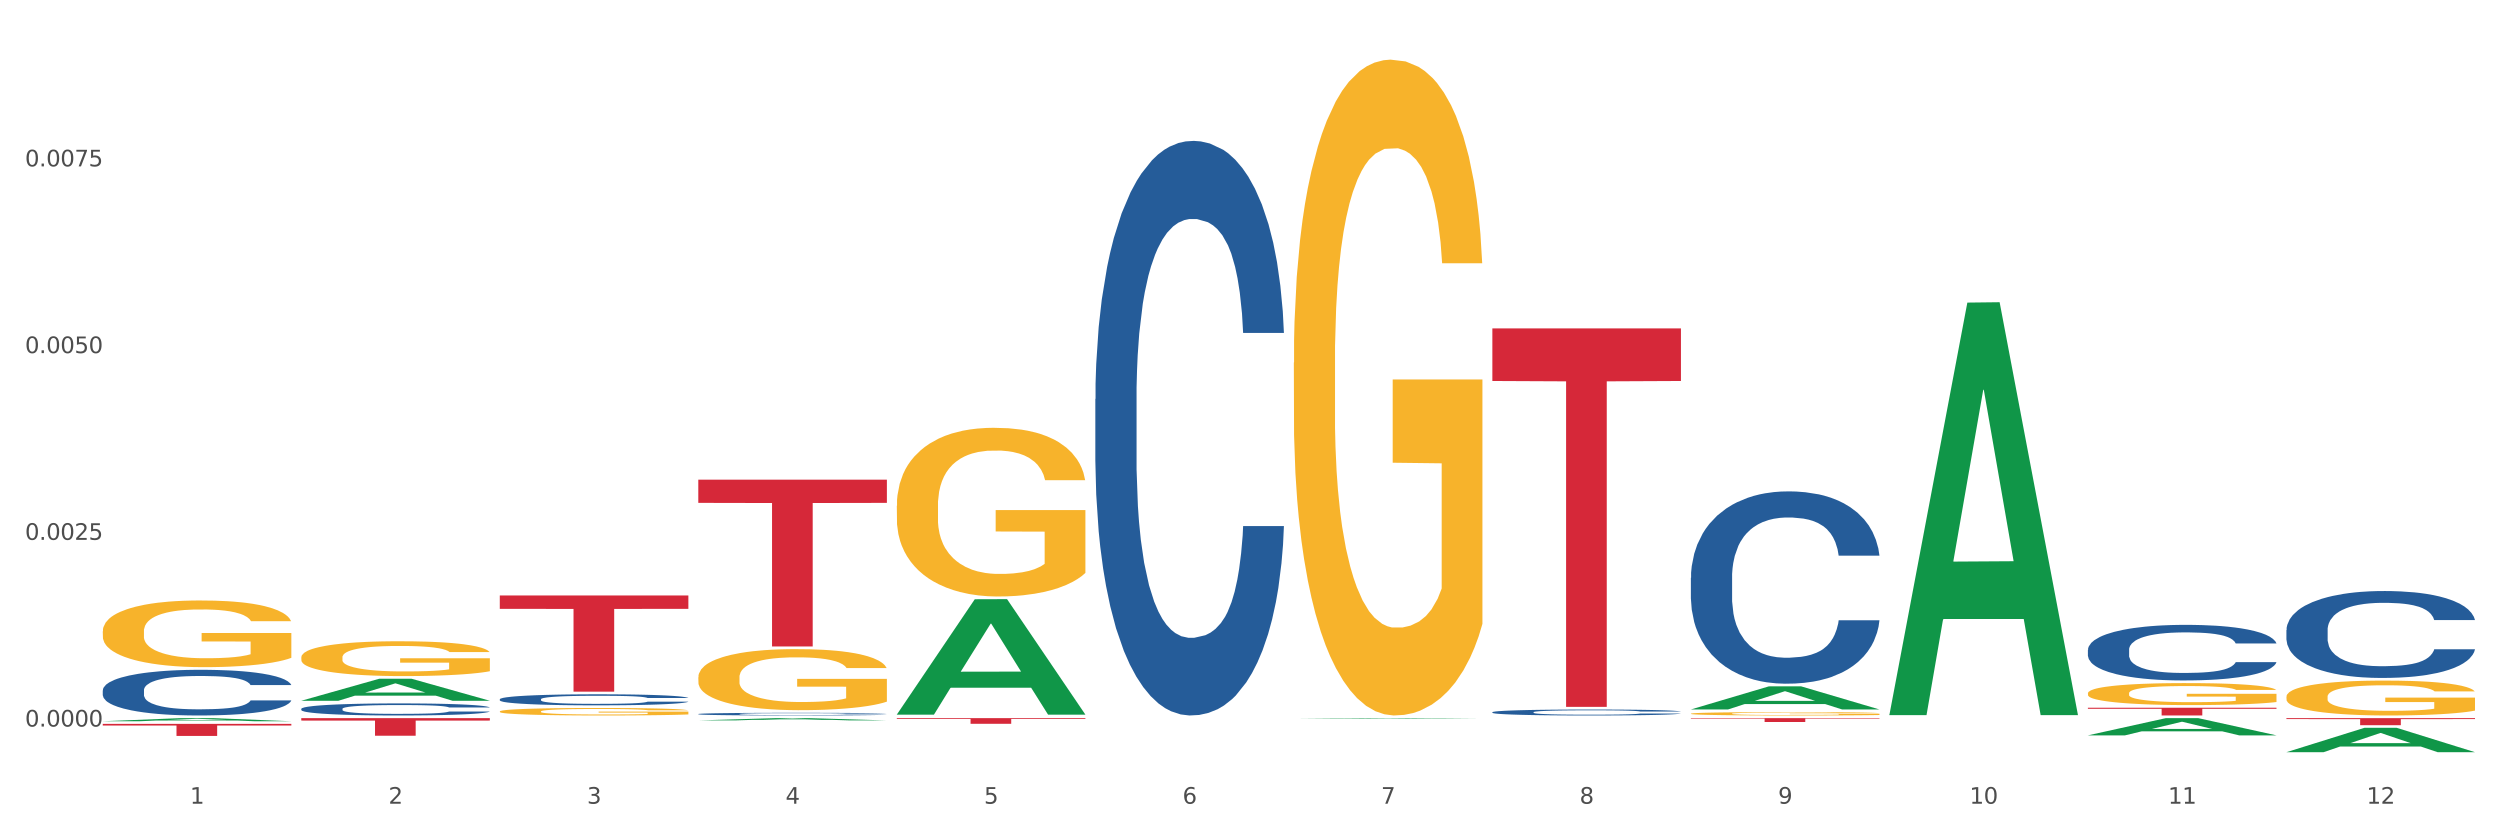
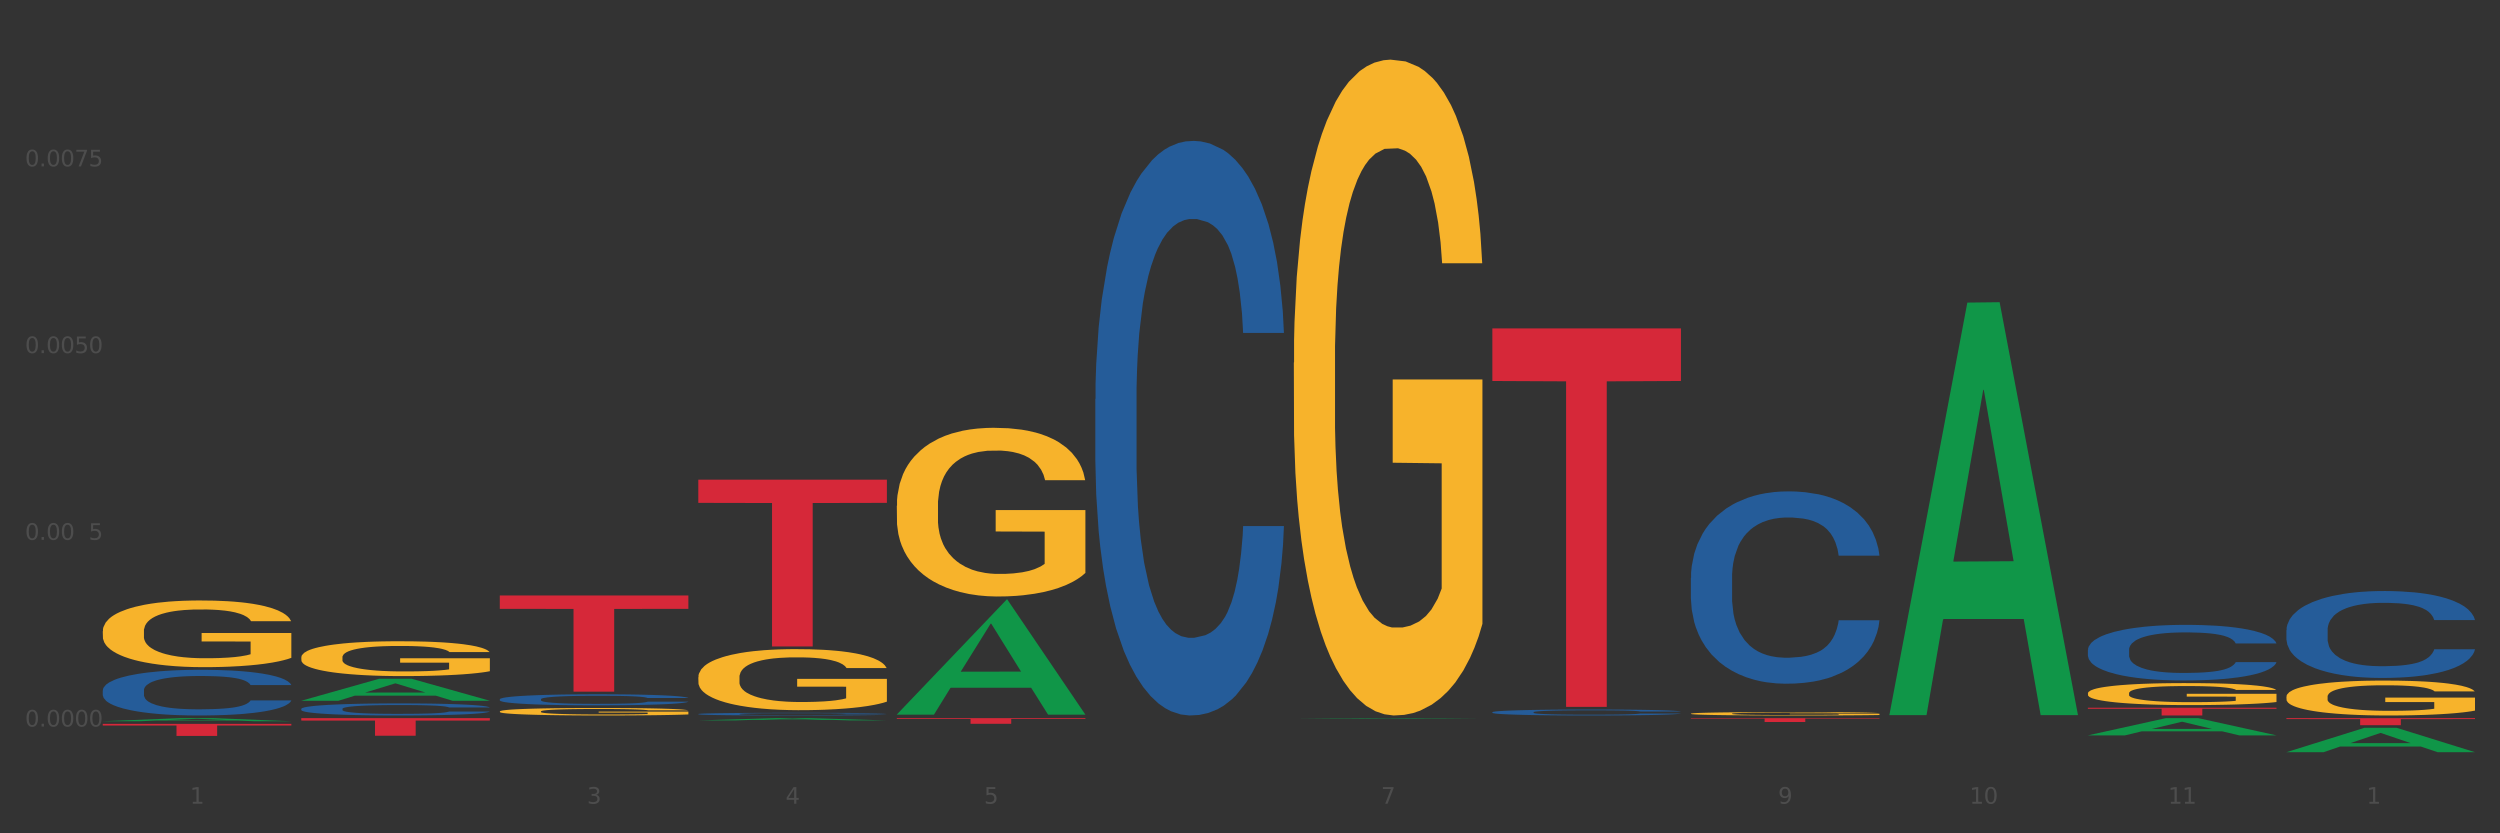
<svg xmlns="http://www.w3.org/2000/svg" xmlns:xlink="http://www.w3.org/1999/xlink" width="1080pt" height="360pt" viewBox="0 0 1080 360" version="1.1">
  <rect x="0" y="0" width="1080" height="360" fill="#333333" stroke="none" />
  <defs>
    <style type="text/css">*{stroke-linejoin: round; stroke-linecap: butt}</style>
  </defs>
  <g id="figure_1">
    <g id="patch_1">
-       <path d="M 0 360  L 1080 360  L 1080 0  L 0 0  z " style="fill: #ffffff; stroke: #ffffff; stroke-linejoin: miter" />
-     </g>
+       </g>
    <g id="axes_1">
      <g id="matplotlib.axis_1">
        <g id="xtick_1">
          <g id="text_1">
            <g style="fill: #4d4d4d" transform="translate(82.072 347.204) scale(0.096 -0.096)">
              <defs>
                <path id="DejaVuSans-31" d="M 794 531  L 1825 531  L 1825 4091  L 703 3866  L 703 4441  L 1819 4666  L 2450 4666  L 2450 531  L 3481 531  L 3481 0  L 794 0  L 794 531  z " transform="scale(0.016)" />
              </defs>
              <use xlink:href="#DejaVuSans-31" />
            </g>
          </g>
        </g>
        <g id="xtick_2">
          <g id="text_2">
            <g style="fill: #4d4d4d" transform="translate(167.83 347.204) scale(0.096 -0.096)">
              <defs>
-                 <path id="DejaVuSans-32" d="M 1228 531  L 3431 531  L 3431 0  L 469 0  L 469 531  Q 828 903 1448 1529  Q 2069 2156 2228 2338  Q 2531 2678 2651 2914  Q 2772 3150 2772 3378  Q 2772 3750 2511 3984  Q 2250 4219 1831 4219  Q 1534 4219 1204 4116  Q 875 4013 500 3803  L 500 4441  Q 881 4594 1212 4672  Q 1544 4750 1819 4750  Q 2544 4750 2975 4387  Q 3406 4025 3406 3419  Q 3406 3131 3298 2873  Q 3191 2616 2906 2266  Q 2828 2175 2409 1742  Q 1991 1309 1228 531  z " transform="scale(0.016)" />
-               </defs>
+                 </defs>
              <use xlink:href="#DejaVuSans-32" />
            </g>
          </g>
        </g>
        <g id="xtick_3">
          <g id="text_3">
            <g style="fill: #4d4d4d" transform="translate(253.588 347.204) scale(0.096 -0.096)">
              <defs>
                <path id="DejaVuSans-33" d="M 2597 2516  Q 3050 2419 3304 2112  Q 3559 1806 3559 1356  Q 3559 666 3084 287  Q 2609 -91 1734 -91  Q 1441 -91 1130 -33  Q 819 25 488 141  L 488 750  Q 750 597 1062 519  Q 1375 441 1716 441  Q 2309 441 2620 675  Q 2931 909 2931 1356  Q 2931 1769 2642 2001  Q 2353 2234 1838 2234  L 1294 2234  L 1294 2753  L 1863 2753  Q 2328 2753 2575 2939  Q 2822 3125 2822 3475  Q 2822 3834 2567 4026  Q 2313 4219 1838 4219  Q 1578 4219 1281 4162  Q 984 4106 628 3988  L 628 4550  Q 988 4650 1302 4700  Q 1616 4750 1894 4750  Q 2613 4750 3031 4423  Q 3450 4097 3450 3541  Q 3450 3153 3228 2886  Q 3006 2619 2597 2516  z " transform="scale(0.016)" />
              </defs>
              <use xlink:href="#DejaVuSans-33" />
            </g>
          </g>
        </g>
        <g id="xtick_4">
          <g id="text_4">
            <g style="fill: #4d4d4d" transform="translate(339.346 347.204) scale(0.096 -0.096)">
              <defs>
                <path id="DejaVuSans-34" d="M 2419 4116  L 825 1625  L 2419 1625  L 2419 4116  z M 2253 4666  L 3047 4666  L 3047 1625  L 3713 1625  L 3713 1100  L 3047 1100  L 3047 0  L 2419 0  L 2419 1100  L 313 1100  L 313 1709  L 2253 4666  z " transform="scale(0.016)" />
              </defs>
              <use xlink:href="#DejaVuSans-34" />
            </g>
          </g>
        </g>
        <g id="xtick_5">
          <g id="text_5">
            <g style="fill: #4d4d4d" transform="translate(425.104 347.204) scale(0.096 -0.096)">
              <defs>
                <path id="DejaVuSans-35" d="M 691 4666  L 3169 4666  L 3169 4134  L 1269 4134  L 1269 2991  Q 1406 3038 1543 3061  Q 1681 3084 1819 3084  Q 2600 3084 3056 2656  Q 3513 2228 3513 1497  Q 3513 744 3044 326  Q 2575 -91 1722 -91  Q 1428 -91 1123 -41  Q 819 9 494 109  L 494 744  Q 775 591 1075 516  Q 1375 441 1709 441  Q 2250 441 2565 725  Q 2881 1009 2881 1497  Q 2881 1984 2565 2268  Q 2250 2553 1709 2553  Q 1456 2553 1204 2497  Q 953 2441 691 2322  L 691 4666  z " transform="scale(0.016)" />
              </defs>
              <use xlink:href="#DejaVuSans-35" />
            </g>
          </g>
        </g>
        <g id="xtick_6">
          <g id="text_6">
            <g style="fill: #4d4d4d" transform="translate(510.862 347.204) scale(0.096 -0.096)">
              <defs>
-                 <path id="DejaVuSans-36" d="M 2113 2584  Q 1688 2584 1439 2293  Q 1191 2003 1191 1497  Q 1191 994 1439 701  Q 1688 409 2113 409  Q 2538 409 2786 701  Q 3034 994 3034 1497  Q 3034 2003 2786 2293  Q 2538 2584 2113 2584  z M 3366 4563  L 3366 3988  Q 3128 4100 2886 4159  Q 2644 4219 2406 4219  Q 1781 4219 1451 3797  Q 1122 3375 1075 2522  Q 1259 2794 1537 2939  Q 1816 3084 2150 3084  Q 2853 3084 3261 2657  Q 3669 2231 3669 1497  Q 3669 778 3244 343  Q 2819 -91 2113 -91  Q 1303 -91 875 529  Q 447 1150 447 2328  Q 447 3434 972 4092  Q 1497 4750 2381 4750  Q 2619 4750 2861 4703  Q 3103 4656 3366 4563  z " transform="scale(0.016)" />
-               </defs>
+                 </defs>
              <use xlink:href="#DejaVuSans-36" />
            </g>
          </g>
        </g>
        <g id="xtick_7">
          <g id="text_7">
            <g style="fill: #4d4d4d" transform="translate(596.621 347.204) scale(0.096 -0.096)">
              <defs>
                <path id="DejaVuSans-37" d="M 525 4666  L 3525 4666  L 3525 4397  L 1831 0  L 1172 0  L 2766 4134  L 525 4134  L 525 4666  z " transform="scale(0.016)" />
              </defs>
              <use xlink:href="#DejaVuSans-37" />
            </g>
          </g>
        </g>
        <g id="xtick_8">
          <g id="text_8">
            <g style="fill: #4d4d4d" transform="translate(682.379 347.204) scale(0.096 -0.096)">
              <defs>
-                 <path id="DejaVuSans-38" d="M 2034 2216  Q 1584 2216 1326 1975  Q 1069 1734 1069 1313  Q 1069 891 1326 650  Q 1584 409 2034 409  Q 2484 409 2743 651  Q 3003 894 3003 1313  Q 3003 1734 2745 1975  Q 2488 2216 2034 2216  z M 1403 2484  Q 997 2584 770 2862  Q 544 3141 544 3541  Q 544 4100 942 4425  Q 1341 4750 2034 4750  Q 2731 4750 3128 4425  Q 3525 4100 3525 3541  Q 3525 3141 3298 2862  Q 3072 2584 2669 2484  Q 3125 2378 3379 2068  Q 3634 1759 3634 1313  Q 3634 634 3220 271  Q 2806 -91 2034 -91  Q 1263 -91 848 271  Q 434 634 434 1313  Q 434 1759 690 2068  Q 947 2378 1403 2484  z M 1172 3481  Q 1172 3119 1398 2916  Q 1625 2713 2034 2713  Q 2441 2713 2670 2916  Q 2900 3119 2900 3481  Q 2900 3844 2670 4047  Q 2441 4250 2034 4250  Q 1625 4250 1398 4047  Q 1172 3844 1172 3481  z " transform="scale(0.016)" />
-               </defs>
+                 </defs>
              <use xlink:href="#DejaVuSans-38" />
            </g>
          </g>
        </g>
        <g id="xtick_9">
          <g id="text_9">
            <g style="fill: #4d4d4d" transform="translate(768.137 347.204) scale(0.096 -0.096)">
              <defs>
                <path id="DejaVuSans-39" d="M 703 97  L 703 672  Q 941 559 1184 500  Q 1428 441 1663 441  Q 2288 441 2617 861  Q 2947 1281 2994 2138  Q 2813 1869 2534 1725  Q 2256 1581 1919 1581  Q 1219 1581 811 2004  Q 403 2428 403 3163  Q 403 3881 828 4315  Q 1253 4750 1959 4750  Q 2769 4750 3195 4129  Q 3622 3509 3622 2328  Q 3622 1225 3098 567  Q 2575 -91 1691 -91  Q 1453 -91 1209 -44  Q 966 3 703 97  z M 1959 2075  Q 2384 2075 2632 2365  Q 2881 2656 2881 3163  Q 2881 3666 2632 3958  Q 2384 4250 1959 4250  Q 1534 4250 1286 3958  Q 1038 3666 1038 3163  Q 1038 2656 1286 2365  Q 1534 2075 1959 2075  z " transform="scale(0.016)" />
              </defs>
              <use xlink:href="#DejaVuSans-39" />
            </g>
          </g>
        </g>
        <g id="xtick_10">
          <g id="text_10">
            <g style="fill: #4d4d4d" transform="translate(850.841 347.204) scale(0.096 -0.096)">
              <defs>
                <path id="DejaVuSans-30" d="M 2034 4250  Q 1547 4250 1301 3770  Q 1056 3291 1056 2328  Q 1056 1369 1301 889  Q 1547 409 2034 409  Q 2525 409 2770 889  Q 3016 1369 3016 2328  Q 3016 3291 2770 3770  Q 2525 4250 2034 4250  z M 2034 4750  Q 2819 4750 3233 4129  Q 3647 3509 3647 2328  Q 3647 1150 3233 529  Q 2819 -91 2034 -91  Q 1250 -91 836 529  Q 422 1150 422 2328  Q 422 3509 836 4129  Q 1250 4750 2034 4750  z " transform="scale(0.016)" />
              </defs>
              <use xlink:href="#DejaVuSans-31" />
              <use xlink:href="#DejaVuSans-30" transform="translate(63.623 0)" />
            </g>
          </g>
        </g>
        <g id="xtick_11">
          <g id="text_11">
            <g style="fill: #4d4d4d" transform="translate(936.599 347.204) scale(0.096 -0.096)">
              <use xlink:href="#DejaVuSans-31" />
              <use xlink:href="#DejaVuSans-31" transform="translate(63.623 0)" />
            </g>
          </g>
        </g>
        <g id="xtick_12">
          <g id="text_12">
            <g style="fill: #4d4d4d" transform="translate(1022.357 347.204) scale(0.096 -0.096)">
              <use xlink:href="#DejaVuSans-31" />
              <use xlink:href="#DejaVuSans-32" transform="translate(63.623 0)" />
            </g>
          </g>
        </g>
        <g id="xtick_13" />
        <g id="xtick_14" />
        <g id="xtick_15" />
        <g id="xtick_16" />
        <g id="xtick_17" />
        <g id="xtick_18" />
        <g id="xtick_19" />
        <g id="xtick_20" />
        <g id="xtick_21" />
        <g id="xtick_22" />
        <g id="xtick_23" />
      </g>
      <g id="matplotlib.axis_2">
        <g id="ytick_1">
          <g id="text_13">
            <g style="fill: #4d4d4d" transform="translate(10.8 313.874) scale(0.096 -0.096)">
              <defs>
                <path id="DejaVuSans-2e" d="M 684 794  L 1344 794  L 1344 0  L 684 0  L 684 794  z " transform="scale(0.016)" />
              </defs>
              <use xlink:href="#DejaVuSans-30" />
              <use xlink:href="#DejaVuSans-2e" transform="translate(63.623 0)" />
              <use xlink:href="#DejaVuSans-30" transform="translate(95.41 0)" />
              <use xlink:href="#DejaVuSans-30" transform="translate(159.033 0)" />
              <use xlink:href="#DejaVuSans-30" transform="translate(222.656 0)" />
              <use xlink:href="#DejaVuSans-30" transform="translate(286.279 0)" />
            </g>
          </g>
        </g>
        <g id="ytick_2">
          <g id="text_14">
            <g style="fill: #4d4d4d" transform="translate(10.8 233.209) scale(0.096 -0.096)">
              <use xlink:href="#DejaVuSans-30" />
              <use xlink:href="#DejaVuSans-2e" transform="translate(63.623 0)" />
              <use xlink:href="#DejaVuSans-30" transform="translate(95.41 0)" />
              <use xlink:href="#DejaVuSans-30" transform="translate(159.033 0)" />
              <use xlink:href="#DejaVuSans-32" transform="translate(222.656 0)" />
              <use xlink:href="#DejaVuSans-35" transform="translate(286.279 0)" />
            </g>
          </g>
        </g>
        <g id="ytick_3">
          <g id="text_15">
            <g style="fill: #4d4d4d" transform="translate(10.8 152.545) scale(0.096 -0.096)">
              <use xlink:href="#DejaVuSans-30" />
              <use xlink:href="#DejaVuSans-2e" transform="translate(63.623 0)" />
              <use xlink:href="#DejaVuSans-30" transform="translate(95.41 0)" />
              <use xlink:href="#DejaVuSans-30" transform="translate(159.033 0)" />
              <use xlink:href="#DejaVuSans-35" transform="translate(222.656 0)" />
              <use xlink:href="#DejaVuSans-30" transform="translate(286.279 0)" />
            </g>
          </g>
        </g>
        <g id="ytick_4">
          <g id="text_16">
            <g style="fill: #4d4d4d" transform="translate(10.8 71.88) scale(0.096 -0.096)">
              <use xlink:href="#DejaVuSans-30" />
              <use xlink:href="#DejaVuSans-2e" transform="translate(63.623 0)" />
              <use xlink:href="#DejaVuSans-30" transform="translate(95.41 0)" />
              <use xlink:href="#DejaVuSans-30" transform="translate(159.033 0)" />
              <use xlink:href="#DejaVuSans-37" transform="translate(222.656 0)" />
              <use xlink:href="#DejaVuSans-35" transform="translate(286.279 0)" />
            </g>
          </g>
        </g>
        <g id="ytick_5" />
        <g id="ytick_6" />
        <g id="ytick_7" />
        <g id="ytick_8" />
      </g>
      <g id="PolyCollection_1">
        <path d="M 44.391 311.575  L 44.475 311.574  L 78.071 310.228  L 92.013 310.226  L 125.861 311.578  L 109.735 311.578  L 102.428 311.263  L 67.74 311.263  L 67.488 311.268  L 60.433 311.578  L 44.391 311.578  L 44.391 311.575  L 72.108 311.075  L 98.061 311.074  L 85.21 310.515  L 85.042 310.512  L 84.874 310.516  L 72.024 311.074  L 72.108 311.075  L 44.391 311.575  z " clip-path="url(#pe1a52f41d8)" style="fill: #109648" />
        <path d="M 301.665 292.609  L 301.761 292.585  L 301.761 291.718  L 301.954 290.972  L 302.916 289.166  L 304.358 287.672  L 305.417 286.878  L 306.475 286.227  L 307.725 285.577  L 309.264 284.903  L 312.053 283.916  L 313.785 283.41  L 315.901 282.88  L 319.748 282.109  L 322.538 281.676  L 325.423 281.315  L 330.137 280.881  L 333.214 280.689  L 336.485 280.544  L 340.428 280.448  L 343.41 280.424  L 349.951 280.496  L 355.53 280.713  L 358.223 280.881  L 361.686 281.17  L 363.513 281.363  L 366.495 281.748  L 369.573 282.254  L 371.689 282.687  L 374.863 283.506  L 377.268 284.325  L 379.48 285.336  L 380.635 286.035  L 381.5 286.685  L 382.27 287.432  L 383.039 288.612  L 365.726 288.612  L 365.052 287.769  L 363.994 286.974  L 362.455 286.203  L 361.109 285.722  L 358.8 285.12  L 356.684 284.734  L 354.472 284.445  L 351.779 284.205  L 349.662 284.084  L 346.681 283.988  L 340.813 284.012  L 336.87 284.205  L 334.176 284.445  L 332.445 284.662  L 330.906 284.903  L 329.175 285.24  L 327.155 285.746  L 325.712 286.203  L 324.269 286.781  L 323.115 287.359  L 322.057 288.034  L 321.191 288.756  L 320.518 289.503  L 319.941 290.418  L 319.46 291.935  L 319.46 295.234  L 319.652 295.981  L 320.133 296.968  L 320.71 297.715  L 321.672 298.606  L 322.538 299.208  L 324.173 300.075  L 326 300.797  L 327.443 301.255  L 328.886 301.64  L 331.387 302.17  L 334.176 302.604  L 336.581 302.868  L 339.851 303.109  L 342.064 303.206  L 343.987 303.254  L 348.701 303.254  L 352.067 303.182  L 355.818 303.013  L 358.704 302.796  L 361.109 302.531  L 363.802 302.098  L 365.533 301.688  L 365.533 296.655  L 344.372 296.631  L 344.372 293.284  L 383.135 293.284  L 383.135 303.109  L 381.5 303.615  L 379.673 304.073  L 377.749 304.482  L 374.863 304.988  L 371.401 305.469  L 368.323 305.806  L 365.052 306.095  L 361.205 306.36  L 356.203 306.601  L 353.125 306.698  L 349.278 306.77  L 344.757 306.794  L 340.813 306.746  L 336.966 306.625  L 332.926 306.409  L 328.982 306.095  L 326 305.782  L 323.019 305.397  L 319.845 304.891  L 317.344 304.41  L 315.42 303.976  L 313.304 303.422  L 310.995 302.7  L 309.264 302.05  L 307.725 301.375  L 306.09 300.508  L 304.936 299.762  L 303.781 298.823  L 303.108 298.124  L 302.339 297.04  L 301.761 295.523  L 301.665 292.609  z " clip-path="url(#pe1a52f41d8)" style="fill: #f7b32b" />
        <path d="M 387.423 218.485  L 387.519 218.419  L 387.519 216.022  L 387.712 213.959  L 388.674 208.967  L 390.117 204.84  L 391.175 202.644  L 392.233 200.847  L 393.483 199.05  L 395.022 197.186  L 397.811 194.457  L 399.543 193.059  L 401.659 191.595  L 405.506 189.465  L 408.296 188.267  L 411.181 187.269  L 415.895 186.071  L 418.973 185.538  L 422.243 185.139  L 426.187 184.873  L 429.168 184.806  L 435.709 185.006  L 441.288 185.605  L 443.981 186.071  L 447.444 186.869  L 449.271 187.402  L 452.253 188.467  L 455.331 189.865  L 457.447 191.063  L 460.621 193.326  L 463.026 195.589  L 465.238 198.384  L 466.393 200.314  L 467.258 202.112  L 468.028 204.175  L 468.797 207.436  L 451.484 207.436  L 450.81 205.107  L 449.752 202.91  L 448.213 200.78  L 446.867 199.449  L 444.558 197.785  L 442.442 196.72  L 440.23 195.922  L 437.537 195.256  L 435.42 194.923  L 432.439 194.657  L 426.571 194.723  L 422.628 195.256  L 419.934 195.922  L 418.203 196.521  L 416.664 197.186  L 414.933 198.118  L 412.913 199.516  L 411.47 200.78  L 410.027 202.378  L 408.873 203.975  L 407.815 205.839  L 406.949 207.836  L 406.276 209.899  L 405.699 212.428  L 405.218 216.621  L 405.218 225.74  L 405.41 227.803  L 405.891 230.532  L 406.468 232.596  L 407.43 235.058  L 408.296 236.722  L 409.931 239.119  L 411.759 241.115  L 413.201 242.38  L 414.644 243.445  L 417.145 244.909  L 419.934 246.107  L 422.339 246.839  L 425.609 247.505  L 427.822 247.771  L 429.745 247.904  L 434.459 247.904  L 437.825 247.705  L 441.576 247.239  L 444.462 246.64  L 446.867 245.908  L 449.56 244.71  L 451.291 243.578  L 451.291 229.667  L 430.13 229.601  L 430.13 220.349  L 468.893 220.349  L 468.893 247.505  L 467.258 248.903  L 465.431 250.167  L 463.507 251.299  L 460.621 252.697  L 457.159 254.028  L 454.081 254.96  L 450.81 255.758  L 446.963 256.491  L 441.961 257.156  L 438.883 257.422  L 435.036 257.622  L 430.515 257.689  L 426.571 257.556  L 422.724 257.223  L 418.684 256.624  L 414.74 255.758  L 411.759 254.893  L 408.777 253.828  L 405.603 252.43  L 403.102 251.099  L 401.178 249.901  L 399.062 248.37  L 396.753 246.374  L 395.022 244.576  L 393.483 242.713  L 391.848 240.317  L 390.694 238.253  L 389.539 235.657  L 388.866 233.727  L 388.097 230.732  L 387.519 226.539  L 387.423 218.485  z " clip-path="url(#pe1a52f41d8)" style="fill: #f7b32b" />
        <path d="M 558.939 156.686  L 559.036 156.427  L 559.036 147.112  L 559.228 139.091  L 560.19 119.685  L 561.633 103.643  L 562.691 95.104  L 563.749 88.118  L 564.999 81.132  L 566.538 73.887  L 569.328 63.278  L 571.059 57.844  L 573.175 52.152  L 577.023 43.872  L 579.812 39.214  L 582.698 35.333  L 587.411 30.676  L 590.489 28.606  L 593.759 27.053  L 597.703 26.018  L 600.684 25.759  L 607.225 26.536  L 612.804 28.864  L 615.497 30.676  L 618.96 33.781  L 620.788 35.851  L 623.769 39.991  L 626.847 45.424  L 628.963 50.082  L 632.138 58.879  L 634.542 67.677  L 636.755 78.544  L 637.909 86.048  L 638.774 93.034  L 639.544 101.055  L 640.313 113.734  L 623 113.734  L 622.327 104.678  L 621.268 96.139  L 619.729 87.859  L 618.383 82.684  L 616.074 76.215  L 613.958 72.075  L 611.746 68.97  L 609.053 66.383  L 606.937 65.089  L 603.955 64.054  L 598.087 64.313  L 594.144 66.383  L 591.451 68.97  L 589.719 71.299  L 588.18 73.887  L 586.449 77.509  L 584.429 82.943  L 582.986 87.859  L 581.543 94.069  L 580.389 100.279  L 579.331 107.524  L 578.465 115.286  L 577.792 123.307  L 577.215 133.14  L 576.734 149.441  L 576.734 184.89  L 576.926 192.911  L 577.407 203.519  L 577.984 211.541  L 578.946 221.114  L 579.812 227.583  L 581.447 236.898  L 583.275 244.66  L 584.717 249.577  L 586.16 253.716  L 588.661 259.409  L 591.451 264.066  L 593.855 266.913  L 597.126 269.5  L 599.338 270.535  L 601.262 271.053  L 605.975 271.053  L 609.341 270.276  L 613.093 268.465  L 615.978 266.136  L 618.383 263.29  L 621.076 258.633  L 622.807 254.234  L 622.807 200.156  L 601.646 199.897  L 601.646 163.931  L 640.41 163.931  L 640.41 269.5  L 638.774 274.934  L 636.947 279.85  L 635.023 284.249  L 632.138 289.682  L 628.675 294.857  L 625.597 298.48  L 622.327 301.585  L 618.479 304.431  L 613.477 307.019  L 610.399 308.054  L 606.552 308.83  L 602.031 309.089  L 598.087 308.571  L 594.24 307.277  L 590.2 304.949  L 586.256 301.585  L 583.275 298.221  L 580.293 294.081  L 577.119 288.647  L 574.618 283.472  L 572.694 278.815  L 570.578 272.864  L 568.27 265.101  L 566.538 258.115  L 564.999 250.87  L 563.364 241.555  L 562.21 233.534  L 561.056 223.443  L 560.382 215.939  L 559.613 204.296  L 559.036 187.994  L 558.939 156.686  z " clip-path="url(#pe1a52f41d8)" style="fill: #f7b32b" />
        <path d="M 730.456 308.304  L 730.552 308.303  L 730.552 308.255  L 730.744 308.214  L 731.706 308.114  L 733.149 308.031  L 734.207 307.987  L 735.265 307.951  L 736.515 307.916  L 738.054 307.878  L 740.844 307.824  L 742.575 307.796  L 744.691 307.766  L 748.539 307.724  L 751.328 307.7  L 754.214 307.68  L 758.927 307.656  L 762.005 307.645  L 765.275 307.637  L 769.219 307.632  L 772.201 307.631  L 778.741 307.635  L 784.32 307.647  L 787.013 307.656  L 790.476 307.672  L 792.304 307.683  L 795.285 307.704  L 798.363 307.732  L 800.48 307.756  L 803.654 307.801  L 806.058 307.846  L 808.271 307.902  L 809.425 307.941  L 810.291 307.977  L 811.06 308.018  L 811.83 308.083  L 794.516 308.083  L 793.843 308.037  L 792.785 307.993  L 791.246 307.95  L 789.899 307.924  L 787.591 307.89  L 785.474 307.869  L 783.262 307.853  L 780.569 307.84  L 778.453 307.833  L 775.471 307.828  L 769.604 307.829  L 765.66 307.84  L 762.967 307.853  L 761.235 307.865  L 759.696 307.878  L 757.965 307.897  L 755.945 307.925  L 754.502 307.95  L 753.059 307.982  L 751.905 308.014  L 750.847 308.051  L 749.982 308.091  L 749.308 308.133  L 748.731 308.183  L 748.25 308.267  L 748.25 308.449  L 748.443 308.491  L 748.923 308.545  L 749.501 308.587  L 750.462 308.636  L 751.328 308.669  L 752.963 308.717  L 754.791 308.757  L 756.234 308.782  L 757.676 308.804  L 760.177 308.833  L 762.967 308.857  L 765.371 308.872  L 768.642 308.885  L 770.854 308.89  L 772.778 308.893  L 777.491 308.893  L 780.857 308.889  L 784.609 308.88  L 787.494 308.868  L 789.899 308.853  L 792.592 308.829  L 794.324 308.806  L 794.324 308.528  L 773.163 308.527  L 773.163 308.342  L 811.926 308.342  L 811.926 308.885  L 810.291 308.913  L 808.463 308.938  L 806.539 308.961  L 803.654 308.989  L 800.191 309.015  L 797.113 309.034  L 793.843 309.05  L 789.995 309.065  L 784.993 309.078  L 781.916 309.083  L 778.068 309.087  L 773.547 309.089  L 769.604 309.086  L 765.756 309.079  L 761.716 309.067  L 757.773 309.05  L 754.791 309.033  L 751.809 309.011  L 748.635 308.983  L 746.134 308.957  L 744.21 308.933  L 742.094 308.902  L 739.786 308.862  L 738.054 308.826  L 736.515 308.789  L 734.88 308.741  L 733.726 308.7  L 732.572 308.648  L 731.898 308.609  L 731.129 308.549  L 730.552 308.465  L 730.456 308.304  z " clip-path="url(#pe1a52f41d8)" style="fill: #f7b32b" />
        <path d="M 901.972 299.488  L 902.068 299.48  L 902.068 299.167  L 902.26 298.898  L 903.222 298.247  L 904.665 297.709  L 905.723 297.422  L 906.781 297.188  L 908.032 296.953  L 909.571 296.71  L 912.36 296.354  L 914.091 296.172  L 916.207 295.981  L 920.055 295.703  L 922.844 295.547  L 925.73 295.417  L 930.443 295.261  L 933.521 295.191  L 936.791 295.139  L 940.735 295.104  L 943.717 295.096  L 950.257 295.122  L 955.836 295.2  L 958.53 295.261  L 961.992 295.365  L 963.82 295.434  L 966.802 295.573  L 969.88 295.756  L 971.996 295.912  L 975.17 296.207  L 977.575 296.502  L 979.787 296.867  L 980.941 297.118  L 981.807 297.353  L 982.576 297.622  L 983.346 298.047  L 966.032 298.047  L 965.359 297.743  L 964.301 297.457  L 962.762 297.179  L 961.415 297.006  L 959.107 296.789  L 956.991 296.65  L 954.778 296.545  L 952.085 296.459  L 949.969 296.415  L 946.987 296.381  L 941.12 296.389  L 937.176 296.459  L 934.483 296.545  L 932.752 296.624  L 931.213 296.71  L 929.481 296.832  L 927.461 297.014  L 926.018 297.179  L 924.576 297.388  L 923.421 297.596  L 922.363 297.839  L 921.498 298.099  L 920.824 298.368  L 920.247 298.698  L 919.766 299.245  L 919.766 300.435  L 919.959 300.704  L 920.44 301.06  L 921.017 301.329  L 921.979 301.65  L 922.844 301.867  L 924.479 302.179  L 926.307 302.44  L 927.75 302.605  L 929.193 302.744  L 931.693 302.935  L 934.483 303.091  L 936.888 303.186  L 940.158 303.273  L 942.37 303.308  L 944.294 303.325  L 949.007 303.325  L 952.374 303.299  L 956.125 303.238  L 959.01 303.16  L 961.415 303.065  L 964.108 302.909  L 965.84 302.761  L 965.84 300.947  L 944.679 300.938  L 944.679 299.731  L 983.442 299.731  L 983.442 303.273  L 981.807 303.455  L 979.979 303.62  L 978.055 303.768  L 975.17 303.95  L 971.707 304.124  L 968.629 304.245  L 965.359 304.35  L 961.511 304.445  L 956.51 304.532  L 953.432 304.567  L 949.584 304.593  L 945.063 304.601  L 941.12 304.584  L 937.272 304.541  L 933.232 304.462  L 929.289 304.35  L 926.307 304.237  L 923.325 304.098  L 920.151 303.916  L 917.65 303.742  L 915.726 303.586  L 913.61 303.386  L 911.302 303.126  L 909.571 302.891  L 908.032 302.648  L 906.396 302.336  L 905.242 302.067  L 904.088 301.728  L 903.415 301.476  L 902.645 301.086  L 902.068 300.539  L 901.972 299.488  z " clip-path="url(#pe1a52f41d8)" style="fill: #f7b32b" />
        <path d="M 987.73 310.226  L 1069.2 310.226  L 1069.2 310.65  L 1037.152 310.653  L 1037.152 313.275  L 1019.584 313.275  L 1019.584 310.653  L 987.73 310.65  L 987.73 310.229  L 987.73 310.226  z " clip-path="url(#pe1a52f41d8)" style="fill: #d62839" />
        <path d="M 730.456 310.226  L 811.926 310.226  L 811.926 310.459  L 779.878 310.461  L 779.878 311.902  L 762.31 311.902  L 762.31 310.461  L 730.456 310.459  L 730.456 310.228  L 730.456 310.226  z " clip-path="url(#pe1a52f41d8)" style="fill: #d62839" />
        <path d="M 644.698 141.864  L 726.168 141.864  L 726.168 164.586  L 694.12 164.74  L 694.12 305.372  L 676.552 305.372  L 676.552 164.74  L 644.698 164.586  L 644.698 142.017  L 644.698 141.864  z " clip-path="url(#pe1a52f41d8)" style="fill: #d62839" />
        <path d="M 387.423 310.226  L 468.893 310.226  L 468.893 310.567  L 436.846 310.569  L 436.846 312.674  L 419.278 312.674  L 419.278 310.569  L 387.423 310.567  L 387.423 310.229  L 387.423 310.226  z " clip-path="url(#pe1a52f41d8)" style="fill: #d62839" />
        <path d="M 301.665 207.224  L 383.135 207.224  L 383.135 217.238  L 351.088 217.306  L 351.088 279.286  L 333.52 279.286  L 333.52 217.306  L 301.665 217.238  L 301.665 207.292  L 301.665 207.224  z " clip-path="url(#pe1a52f41d8)" style="fill: #d62839" />
        <path d="M 215.907 257.248  L 297.377 257.248  L 297.377 263.021  L 265.33 263.06  L 265.33 298.792  L 247.762 298.792  L 247.762 263.06  L 215.907 263.021  L 215.907 257.287  L 215.907 257.248  z " clip-path="url(#pe1a52f41d8)" style="fill: #d62839" />
        <path d="M 215.907 307.343  L 216.003 307.34  L 216.003 307.233  L 216.196 307.141  L 217.158 306.919  L 218.6 306.735  L 219.658 306.637  L 220.716 306.557  L 221.967 306.477  L 223.506 306.394  L 226.295 306.273  L 228.027 306.21  L 230.143 306.145  L 233.99 306.05  L 236.78 305.997  L 239.665 305.952  L 244.378 305.899  L 247.456 305.875  L 250.727 305.858  L 254.67 305.846  L 257.652 305.843  L 264.193 305.852  L 269.772 305.878  L 272.465 305.899  L 275.928 305.935  L 277.755 305.958  L 280.737 306.006  L 283.815 306.068  L 285.931 306.121  L 289.105 306.222  L 291.51 306.323  L 293.722 306.447  L 294.876 306.533  L 295.742 306.613  L 296.512 306.705  L 297.281 306.851  L 279.968 306.851  L 279.294 306.747  L 278.236 306.649  L 276.697 306.554  L 275.351 306.495  L 273.042 306.421  L 270.926 306.373  L 268.714 306.338  L 266.02 306.308  L 263.904 306.293  L 260.923 306.281  L 255.055 306.284  L 251.111 306.308  L 248.418 306.338  L 246.687 306.364  L 245.148 306.394  L 243.417 306.436  L 241.397 306.498  L 239.954 306.554  L 238.511 306.625  L 237.357 306.696  L 236.299 306.779  L 235.433 306.868  L 234.76 306.96  L 234.183 307.073  L 233.702 307.26  L 233.702 307.666  L 233.894 307.758  L 234.375 307.879  L 234.952 307.971  L 235.914 308.081  L 236.78 308.155  L 238.415 308.262  L 240.242 308.35  L 241.685 308.407  L 243.128 308.454  L 245.629 308.519  L 248.418 308.573  L 250.823 308.605  L 254.093 308.635  L 256.306 308.647  L 258.229 308.653  L 262.942 308.653  L 266.309 308.644  L 270.06 308.623  L 272.946 308.596  L 275.351 308.564  L 278.044 308.511  L 279.775 308.46  L 279.775 307.841  L 258.614 307.838  L 258.614 307.426  L 297.377 307.426  L 297.377 308.635  L 295.742 308.697  L 293.915 308.754  L 291.991 308.804  L 289.105 308.866  L 285.643 308.926  L 282.565 308.967  L 279.294 309.003  L 275.447 309.035  L 270.445 309.065  L 267.367 309.077  L 263.52 309.086  L 258.999 309.089  L 255.055 309.083  L 251.208 309.068  L 247.168 309.041  L 243.224 309.003  L 240.242 308.964  L 237.261 308.917  L 234.086 308.854  L 231.586 308.795  L 229.662 308.742  L 227.546 308.674  L 225.237 308.585  L 223.506 308.505  L 221.967 308.422  L 220.332 308.315  L 219.178 308.223  L 218.023 308.107  L 217.35 308.021  L 216.58 307.888  L 216.003 307.701  L 215.907 307.343  z " clip-path="url(#pe1a52f41d8)" style="fill: #f7b32b" />
        <path d="M 130.149 310.226  L 211.619 310.226  L 211.619 311.284  L 179.572 311.292  L 179.572 317.84  L 162.004 317.84  L 162.004 311.292  L 130.149 311.284  L 130.149 310.234  L 130.149 310.226  z " clip-path="url(#pe1a52f41d8)" style="fill: #d62839" />
        <path d="M 987.73 300.979  L 987.826 300.966  L 987.826 300.47  L 988.018 300.043  L 988.98 299.011  L 990.423 298.157  L 991.481 297.703  L 992.539 297.331  L 993.79 296.959  L 995.329 296.574  L 998.118 296.009  L 999.849 295.72  L 1001.965 295.417  L 1005.813 294.977  L 1008.602 294.729  L 1011.488 294.522  L 1016.201 294.275  L 1019.279 294.164  L 1022.549 294.082  L 1026.493 294.027  L 1029.475 294.013  L 1036.016 294.054  L 1041.594 294.178  L 1044.288 294.275  L 1047.75 294.44  L 1049.578 294.55  L 1052.56 294.77  L 1055.638 295.059  L 1057.754 295.307  L 1060.928 295.775  L 1063.333 296.243  L 1065.545 296.822  L 1066.699 297.221  L 1067.565 297.593  L 1068.334 298.019  L 1069.104 298.694  L 1051.79 298.694  L 1051.117 298.212  L 1050.059 297.758  L 1048.52 297.317  L 1047.173 297.042  L 1044.865 296.698  L 1042.749 296.477  L 1040.536 296.312  L 1037.843 296.175  L 1035.727 296.106  L 1032.745 296.051  L 1026.878 296.064  L 1022.934 296.175  L 1020.241 296.312  L 1018.51 296.436  L 1016.971 296.574  L 1015.239 296.767  L 1013.219 297.056  L 1011.777 297.317  L 1010.334 297.648  L 1009.179 297.978  L 1008.121 298.364  L 1007.256 298.777  L 1006.582 299.203  L 1006.005 299.727  L 1005.524 300.594  L 1005.524 302.48  L 1005.717 302.907  L 1006.198 303.471  L 1006.775 303.898  L 1007.737 304.408  L 1008.602 304.752  L 1010.238 305.247  L 1012.065 305.66  L 1013.508 305.922  L 1014.951 306.142  L 1017.452 306.445  L 1020.241 306.693  L 1022.646 306.844  L 1025.916 306.982  L 1028.128 307.037  L 1030.052 307.065  L 1034.765 307.065  L 1038.132 307.023  L 1041.883 306.927  L 1044.769 306.803  L 1047.173 306.652  L 1049.866 306.404  L 1051.598 306.17  L 1051.598 303.292  L 1030.437 303.279  L 1030.437 301.365  L 1069.2 301.365  L 1069.2 306.982  L 1067.565 307.271  L 1065.737 307.533  L 1063.814 307.767  L 1060.928 308.056  L 1057.465 308.331  L 1054.387 308.524  L 1051.117 308.689  L 1047.269 308.841  L 1042.268 308.978  L 1039.19 309.033  L 1035.342 309.075  L 1030.821 309.089  L 1026.878 309.061  L 1023.03 308.992  L 1018.991 308.868  L 1015.047 308.689  L 1012.065 308.51  L 1009.083 308.29  L 1005.909 308.001  L 1003.408 307.726  L 1001.485 307.478  L 999.368 307.161  L 997.06 306.748  L 995.329 306.376  L 993.79 305.991  L 992.154 305.495  L 991 305.068  L 989.846 304.531  L 989.173 304.132  L 988.403 303.513  L 987.826 302.645  L 987.73 300.979  z " clip-path="url(#pe1a52f41d8)" style="fill: #f7b32b" />
        <path d="M 44.391 272.717  L 44.487 272.69  L 44.487 271.743  L 44.68 270.927  L 45.641 268.954  L 47.084 267.323  L 48.142 266.455  L 49.2 265.744  L 50.451 265.034  L 51.99 264.297  L 54.779 263.218  L 56.511 262.666  L 58.627 262.087  L 62.474 261.245  L 65.264 260.772  L 68.149 260.377  L 72.862 259.903  L 75.94 259.693  L 79.211 259.535  L 83.154 259.43  L 86.136 259.403  L 92.677 259.482  L 98.256 259.719  L 100.949 259.903  L 104.412 260.219  L 106.239 260.43  L 109.221 260.851  L 112.299 261.403  L 114.415 261.877  L 117.589 262.771  L 119.994 263.666  L 122.206 264.771  L 123.36 265.534  L 124.226 266.244  L 124.995 267.06  L 125.765 268.349  L 108.451 268.349  L 107.778 267.428  L 106.72 266.56  L 105.181 265.718  L 103.834 265.192  L 101.526 264.534  L 99.41 264.113  L 97.198 263.797  L 94.504 263.534  L 92.388 263.403  L 89.406 263.297  L 83.539 263.324  L 79.595 263.534  L 76.902 263.797  L 75.171 264.034  L 73.632 264.297  L 71.9 264.666  L 69.88 265.218  L 68.438 265.718  L 66.995 266.349  L 65.841 266.981  L 64.783 267.718  L 63.917 268.507  L 63.244 269.322  L 62.666 270.322  L 62.186 271.98  L 62.186 275.584  L 62.378 276.4  L 62.859 277.479  L 63.436 278.294  L 64.398 279.268  L 65.264 279.926  L 66.899 280.873  L 68.726 281.662  L 70.169 282.162  L 71.612 282.583  L 74.113 283.162  L 76.902 283.635  L 79.307 283.925  L 82.577 284.188  L 84.789 284.293  L 86.713 284.346  L 91.426 284.346  L 94.793 284.267  L 98.544 284.083  L 101.43 283.846  L 103.834 283.556  L 106.528 283.083  L 108.259 282.636  L 108.259 277.137  L 87.098 277.11  L 87.098 273.453  L 125.861 273.453  L 125.861 284.188  L 124.226 284.74  L 122.398 285.24  L 120.475 285.688  L 117.589 286.24  L 114.126 286.766  L 111.048 287.135  L 107.778 287.45  L 103.931 287.74  L 98.929 288.003  L 95.851 288.108  L 92.003 288.187  L 87.483 288.213  L 83.539 288.161  L 79.692 288.029  L 75.652 287.792  L 71.708 287.45  L 68.726 287.108  L 65.744 286.687  L 62.57 286.135  L 60.069 285.609  L 58.146 285.135  L 56.03 284.53  L 53.721 283.741  L 51.99 283.03  L 50.451 282.294  L 48.816 281.346  L 47.661 280.531  L 46.507 279.505  L 45.834 278.742  L 45.064 277.558  L 44.487 275.9  L 44.391 272.717  z " clip-path="url(#pe1a52f41d8)" style="fill: #f7b32b" />
        <path d="M 44.391 298.22  L 44.487 298.202  L 44.487 297.697  L 44.776 297.012  L 45.836 295.75  L 47.184 294.795  L 49.495 293.677  L 50.747 293.209  L 52.384 292.686  L 55.754 291.839  L 59.606 291.118  L 62.303 290.721  L 64.325 290.469  L 68.851 290.018  L 71.451 289.82  L 74.148 289.658  L 76.459 289.55  L 80.311 289.423  L 83.393 289.369  L 86.956 289.351  L 89.941 289.369  L 93.889 289.441  L 99.667 289.658  L 101.882 289.784  L 104.868 290  L 107.949 290.289  L 110.453 290.577  L 113.342 290.992  L 116.327 291.532  L 119.216 292.217  L 121.239 292.848  L 122.876 293.515  L 124.32 294.326  L 125.38 295.209  L 125.861 295.948  L 108.238 295.948  L 107.757 295.282  L 106.794 294.561  L 105.831 294.074  L 104.771 293.677  L 103.134 293.227  L 101.69 292.938  L 99.282 292.596  L 97.067 292.379  L 95.238 292.253  L 93.023 292.145  L 88.304 292.037  L 84.933 292.037  L 82.815 292.073  L 80.215 292.163  L 78 292.289  L 75.4 292.506  L 73.377 292.74  L 71.355 293.046  L 70.2 293.263  L 68.466 293.659  L 67.311 293.984  L 65.77 294.542  L 64.903 294.939  L 63.362 295.966  L 62.688 296.723  L 62.399 297.246  L 62.207 297.823  L 62.207 300.635  L 62.784 301.897  L 63.266 302.437  L 64.036 303.05  L 65.481 303.843  L 67.599 304.618  L 69.814 305.177  L 71.644 305.52  L 73.377 305.772  L 75.111 305.97  L 77.229 306.15  L 78.963 306.259  L 81.563 306.367  L 84.645 306.421  L 87.052 306.421  L 91.963 306.331  L 94.178 306.241  L 96.297 306.114  L 98.608 305.916  L 100.438 305.7  L 101.497 305.538  L 103.231 305.195  L 104.579 304.835  L 105.734 304.42  L 106.505 304.06  L 107.371 303.519  L 108.046 302.906  L 108.238 302.582  L 125.861 302.582  L 125.476 303.23  L 124.802 303.861  L 123.454 304.709  L 122.394 305.195  L 120.757 305.79  L 119.024 306.295  L 116.616 306.853  L 114.401 307.268  L 112.09 307.629  L 109.586 307.953  L 105.06 308.404  L 103.423 308.53  L 99.956 308.746  L 97.26 308.872  L 93.312 308.998  L 89.267 309.071  L 85.03 309.089  L 81.274 309.052  L 77.133 308.944  L 74.533 308.836  L 71.644 308.674  L 68.274 308.422  L 65.096 308.115  L 62.11 307.755  L 59.318 307.34  L 56.717 306.871  L 53.347 306.096  L 50.843 305.339  L 49.013 304.636  L 47.762 304.042  L 46.51 303.285  L 45.836 302.762  L 44.776 301.5  L 44.391 300.328  L 44.391 298.22  z " clip-path="url(#pe1a52f41d8)" style="fill: #255c99" />
        <path d="M 130.149 306.215  L 130.245 306.21  L 130.245 306.077  L 130.534 305.896  L 131.594 305.562  L 132.942 305.309  L 135.253 305.014  L 136.505 304.89  L 138.142 304.752  L 141.513 304.528  L 145.365 304.337  L 148.061 304.232  L 150.083 304.166  L 154.609 304.046  L 157.209 303.994  L 159.906 303.951  L 162.217 303.923  L 166.069 303.889  L 169.151 303.875  L 172.714 303.87  L 175.699 303.875  L 179.648 303.894  L 185.426 303.951  L 187.64 303.984  L 190.626 304.042  L 193.707 304.118  L 196.211 304.194  L 199.1 304.304  L 202.086 304.447  L 204.975 304.628  L 206.997 304.795  L 208.634 304.971  L 210.078 305.185  L 211.138 305.419  L 211.619 305.614  L 193.996 305.614  L 193.515 305.438  L 192.552 305.247  L 191.589 305.119  L 190.529 305.014  L 188.892 304.895  L 187.448 304.818  L 185.04 304.728  L 182.825 304.671  L 180.996 304.637  L 178.781 304.609  L 174.062 304.58  L 170.692 304.58  L 168.573 304.59  L 165.973 304.614  L 163.758 304.647  L 161.158 304.704  L 159.136 304.766  L 157.113 304.847  L 155.958 304.904  L 154.224 305.009  L 153.069 305.095  L 151.528 305.243  L 150.661 305.347  L 149.12 305.619  L 148.446 305.819  L 148.157 305.957  L 147.965 306.11  L 147.965 306.853  L 148.542 307.187  L 149.024 307.33  L 149.794 307.492  L 151.239 307.702  L 153.357 307.907  L 155.572 308.054  L 157.402 308.145  L 159.136 308.212  L 160.869 308.264  L 162.988 308.312  L 164.721 308.34  L 167.321 308.369  L 170.403 308.383  L 172.81 308.383  L 177.721 308.359  L 179.936 308.336  L 182.055 308.302  L 184.366 308.25  L 186.196 308.193  L 187.255 308.15  L 188.989 308.059  L 190.337 307.964  L 191.492 307.854  L 192.263 307.759  L 193.13 307.616  L 193.804 307.454  L 193.996 307.368  L 211.619 307.368  L 211.234 307.54  L 210.56 307.706  L 209.212 307.93  L 208.152 308.059  L 206.515 308.216  L 204.782 308.35  L 202.374 308.498  L 200.159 308.607  L 197.848 308.703  L 195.344 308.788  L 190.818 308.907  L 189.181 308.941  L 185.714 308.998  L 183.018 309.031  L 179.07 309.065  L 175.025 309.084  L 170.788 309.089  L 167.032 309.079  L 162.891 309.05  L 160.291 309.022  L 157.402 308.979  L 154.032 308.912  L 150.854 308.831  L 147.868 308.736  L 145.076 308.626  L 142.476 308.502  L 139.105 308.297  L 136.601 308.097  L 134.771 307.911  L 133.52 307.754  L 132.268 307.554  L 131.594 307.416  L 130.534 307.082  L 130.149 306.772  L 130.149 306.215  z " clip-path="url(#pe1a52f41d8)" style="fill: #255c99" />
        <path d="M 215.907 302.075  L 216.003 302.071  L 216.003 301.949  L 216.292 301.783  L 217.352 301.478  L 218.7 301.247  L 221.011 300.977  L 222.263 300.863  L 223.9 300.737  L 227.271 300.532  L 231.123 300.357  L 233.819 300.261  L 235.841 300.2  L 240.367 300.091  L 242.968 300.043  L 245.664 300.004  L 247.975 299.978  L 251.827 299.948  L 254.909 299.934  L 258.472 299.93  L 261.457 299.934  L 265.406 299.952  L 271.184 300.004  L 273.399 300.035  L 276.384 300.087  L 279.465 300.157  L 281.969 300.227  L 284.858 300.327  L 287.844 300.458  L 290.733 300.623  L 292.755 300.776  L 294.392 300.937  L 295.837 301.134  L 296.896 301.347  L 297.377 301.526  L 279.754 301.526  L 279.273 301.365  L 278.31 301.19  L 277.347 301.073  L 276.288 300.977  L 274.65 300.868  L 273.206 300.798  L 270.798 300.715  L 268.583 300.663  L 266.754 300.632  L 264.539 300.606  L 259.82 300.58  L 256.45 300.58  L 254.331 300.589  L 251.731 300.61  L 249.516 300.641  L 246.916 300.693  L 244.894 300.75  L 242.871 300.824  L 241.716 300.876  L 239.982 300.972  L 238.827 301.051  L 237.286 301.186  L 236.419 301.282  L 234.878 301.53  L 234.204 301.714  L 233.915 301.84  L 233.723 301.98  L 233.723 302.66  L 234.301 302.965  L 234.782 303.096  L 235.552 303.244  L 236.997 303.436  L 239.116 303.623  L 241.33 303.759  L 243.16 303.841  L 244.894 303.902  L 246.627 303.95  L 248.746 303.994  L 250.479 304.02  L 253.079 304.046  L 256.161 304.059  L 258.568 304.059  L 263.48 304.038  L 265.694 304.016  L 267.813 303.985  L 270.124 303.937  L 271.954 303.885  L 273.013 303.846  L 274.747 303.763  L 276.095 303.676  L 277.251 303.575  L 278.021 303.488  L 278.888 303.357  L 279.562 303.209  L 279.754 303.131  L 297.377 303.131  L 296.992 303.288  L 296.318 303.44  L 294.97 303.645  L 293.911 303.763  L 292.273 303.907  L 290.54 304.029  L 288.132 304.164  L 285.918 304.264  L 283.606 304.352  L 281.103 304.43  L 276.576 304.539  L 274.939 304.57  L 271.473 304.622  L 268.776 304.653  L 264.828 304.683  L 260.783 304.7  L 256.546 304.705  L 252.79 304.696  L 248.649 304.67  L 246.049 304.644  L 243.16 304.605  L 239.79 304.543  L 236.612 304.469  L 233.626 304.382  L 230.834 304.282  L 228.234 304.168  L 224.863 303.981  L 222.359 303.798  L 220.53 303.628  L 219.278 303.484  L 218.026 303.301  L 217.352 303.174  L 216.292 302.869  L 215.907 302.586  L 215.907 302.075  z " clip-path="url(#pe1a52f41d8)" style="fill: #255c99" />
        <path d="M 301.665 308.452  L 301.762 308.45  L 301.762 308.421  L 302.05 308.381  L 303.11 308.307  L 304.458 308.251  L 306.769 308.185  L 308.021 308.158  L 309.658 308.127  L 313.029 308.078  L 316.881 308.035  L 319.577 308.012  L 321.599 307.997  L 326.126 307.971  L 328.726 307.959  L 331.422 307.95  L 333.733 307.943  L 337.585 307.936  L 340.667 307.933  L 344.23 307.932  L 347.215 307.933  L 351.164 307.937  L 356.942 307.95  L 359.157 307.957  L 362.142 307.97  L 365.224 307.987  L 367.727 308.004  L 370.616 308.028  L 373.602 308.06  L 376.491 308.1  L 378.513 308.137  L 380.15 308.176  L 381.595 308.223  L 382.654 308.275  L 383.135 308.318  L 365.512 308.318  L 365.031 308.279  L 364.068 308.237  L 363.105 308.209  L 362.046 308.185  L 360.408 308.159  L 358.964 308.142  L 356.556 308.122  L 354.342 308.109  L 352.512 308.102  L 350.297 308.095  L 345.578 308.089  L 342.208 308.089  L 340.089 308.091  L 337.489 308.097  L 335.274 308.104  L 332.674 308.117  L 330.652 308.13  L 328.629 308.148  L 327.474 308.161  L 325.74 308.184  L 324.585 308.203  L 323.044 308.236  L 322.177 308.259  L 320.636 308.319  L 319.962 308.364  L 319.673 308.394  L 319.481 308.428  L 319.481 308.593  L 320.059 308.667  L 320.54 308.699  L 321.311 308.735  L 322.755 308.781  L 324.874 308.827  L 327.089 308.859  L 328.918 308.879  L 330.652 308.894  L 332.385 308.906  L 334.504 308.916  L 336.237 308.923  L 338.837 308.929  L 341.919 308.932  L 344.326 308.932  L 349.238 308.927  L 351.453 308.922  L 353.571 308.914  L 355.882 308.903  L 357.712 308.89  L 358.771 308.88  L 360.505 308.86  L 361.853 308.839  L 363.009 308.815  L 363.779 308.794  L 364.646 308.762  L 365.32 308.726  L 365.512 308.707  L 383.135 308.707  L 382.75 308.745  L 382.076 308.782  L 380.728 308.832  L 379.669 308.86  L 378.031 308.895  L 376.298 308.925  L 373.891 308.958  L 371.676 308.982  L 369.364 309.003  L 366.861 309.022  L 362.335 309.048  L 360.697 309.056  L 357.231 309.068  L 354.534 309.076  L 350.586 309.083  L 346.541 309.087  L 342.304 309.089  L 338.548 309.086  L 334.407 309.08  L 331.807 309.074  L 328.918 309.064  L 325.548 309.049  L 322.37 309.031  L 319.385 309.01  L 316.592 308.986  L 313.992 308.959  L 310.621 308.913  L 308.117 308.869  L 306.288 308.828  L 305.036 308.793  L 303.784 308.748  L 303.11 308.718  L 302.05 308.644  L 301.665 308.575  L 301.665 308.452  z " clip-path="url(#pe1a52f41d8)" style="fill: #255c99" />
        <path d="M 473.181 172.393  L 473.278 172.166  L 473.278 165.819  L 473.567 157.205  L 474.626 141.336  L 475.974 129.322  L 478.285 115.267  L 479.537 109.373  L 481.174 102.799  L 484.545 92.144  L 488.397 83.076  L 491.093 78.089  L 493.116 74.916  L 497.642 69.248  L 500.242 66.755  L 502.938 64.714  L 505.249 63.354  L 509.101 61.767  L 512.183 61.087  L 515.746 60.861  L 518.731 61.087  L 522.68 61.994  L 528.458 64.714  L 530.673 66.301  L 533.658 69.022  L 536.74 72.649  L 539.243 76.276  L 542.132 81.49  L 545.118 88.29  L 548.007 96.905  L 550.029 104.839  L 551.666 113.227  L 553.111 123.428  L 554.17 134.536  L 554.652 143.83  L 537.029 143.83  L 536.547 135.442  L 535.584 126.375  L 534.621 120.254  L 533.562 115.267  L 531.925 109.599  L 530.48 105.972  L 528.073 101.665  L 525.858 98.945  L 524.028 97.358  L 521.813 95.998  L 517.094 94.638  L 513.724 94.638  L 511.605 95.091  L 509.005 96.225  L 506.79 97.811  L 504.19 100.532  L 502.168 103.479  L 500.146 107.333  L 498.99 110.053  L 497.256 115.04  L 496.101 119.121  L 494.56 126.148  L 493.693 131.135  L 492.153 144.057  L 491.478 153.578  L 491.19 160.152  L 490.997 167.406  L 490.997 202.77  L 491.575 218.638  L 492.056 225.439  L 492.827 233.147  L 494.271 243.121  L 496.39 252.869  L 498.605 259.896  L 500.434 264.203  L 502.168 267.377  L 503.901 269.871  L 506.02 272.138  L 507.753 273.498  L 510.353 274.858  L 513.435 275.538  L 515.842 275.538  L 520.754 274.405  L 522.969 273.271  L 525.087 271.684  L 527.399 269.191  L 529.228 266.47  L 530.288 264.43  L 532.021 260.123  L 533.369 255.589  L 534.525 250.375  L 535.295 245.841  L 536.162 239.041  L 536.836 231.333  L 537.029 227.253  L 554.652 227.253  L 554.266 235.414  L 553.592 243.348  L 552.244 254.002  L 551.185 260.123  L 549.548 267.604  L 547.814 273.951  L 545.407 280.979  L 543.192 286.193  L 540.881 290.726  L 538.377 294.807  L 533.851 300.474  L 532.214 302.061  L 528.747 304.781  L 526.05 306.368  L 522.102 307.955  L 518.057 308.862  L 513.82 309.089  L 510.064 308.635  L 505.924 307.275  L 503.323 305.915  L 500.434 303.875  L 497.064 300.701  L 493.886 296.847  L 490.901 292.313  L 488.108 287.099  L 485.508 281.205  L 482.137 271.458  L 479.634 261.937  L 477.804 253.096  L 476.552 245.615  L 475.3 236.094  L 474.626 229.52  L 473.567 213.651  L 473.181 198.916  L 473.181 172.393  z " clip-path="url(#pe1a52f41d8)" style="fill: #255c99" />
        <path d="M 644.698 307.669  L 644.794 307.666  L 644.794 307.6  L 645.083 307.511  L 646.142 307.346  L 647.49 307.221  L 649.801 307.075  L 651.053 307.014  L 652.69 306.946  L 656.061 306.835  L 659.913 306.741  L 662.609 306.689  L 664.632 306.656  L 669.158 306.597  L 671.758 306.571  L 674.454 306.55  L 676.766 306.536  L 680.618 306.52  L 683.699 306.513  L 687.262 306.51  L 690.248 306.513  L 694.196 306.522  L 699.974 306.55  L 702.189 306.567  L 705.174 306.595  L 708.256 306.633  L 710.76 306.67  L 713.649 306.724  L 716.634 306.795  L 719.523 306.885  L 721.545 306.967  L 723.182 307.054  L 724.627 307.16  L 725.686 307.275  L 726.168 307.372  L 708.545 307.372  L 708.063 307.285  L 707.1 307.191  L 706.137 307.127  L 705.078 307.075  L 703.441 307.016  L 701.996 306.979  L 699.589 306.934  L 697.374 306.906  L 695.544 306.889  L 693.329 306.875  L 688.611 306.861  L 685.24 306.861  L 683.121 306.866  L 680.521 306.878  L 678.306 306.894  L 675.706 306.922  L 673.684 306.953  L 671.662 306.993  L 670.506 307.021  L 668.773 307.073  L 667.617 307.115  L 666.076 307.188  L 665.21 307.24  L 663.669 307.374  L 662.995 307.473  L 662.706 307.542  L 662.513 307.617  L 662.513 307.984  L 663.091 308.149  L 663.572 308.22  L 664.343 308.3  L 665.787 308.403  L 667.906 308.505  L 670.121 308.578  L 671.951 308.622  L 673.684 308.655  L 675.417 308.681  L 677.536 308.705  L 679.269 308.719  L 681.869 308.733  L 684.951 308.74  L 687.359 308.74  L 692.27 308.728  L 694.485 308.717  L 696.603 308.7  L 698.915 308.674  L 700.744 308.646  L 701.804 308.625  L 703.537 308.58  L 704.885 308.533  L 706.041 308.479  L 706.811 308.432  L 707.678 308.361  L 708.352 308.281  L 708.545 308.239  L 726.168 308.239  L 725.782 308.323  L 725.108 308.406  L 723.76 308.516  L 722.701 308.58  L 721.064 308.658  L 719.33 308.724  L 716.923 308.797  L 714.708 308.851  L 712.397 308.898  L 709.893 308.94  L 705.367 308.999  L 703.73 309.016  L 700.263 309.044  L 697.566 309.06  L 693.618 309.077  L 689.574 309.086  L 685.336 309.089  L 681.581 309.084  L 677.44 309.07  L 674.84 309.056  L 671.951 309.034  L 668.58 309.001  L 665.402 308.961  L 662.417 308.914  L 659.624 308.86  L 657.024 308.799  L 653.653 308.698  L 651.15 308.599  L 649.32 308.507  L 648.068 308.429  L 646.816 308.33  L 646.142 308.262  L 645.083 308.097  L 644.698 307.944  L 644.698 307.669  z " clip-path="url(#pe1a52f41d8)" style="fill: #255c99" />
        <path d="M 730.456 249.606  L 730.552 249.53  L 730.552 247.405  L 730.841 244.521  L 731.9 239.21  L 733.248 235.188  L 735.56 230.483  L 736.811 228.51  L 738.449 226.31  L 741.819 222.743  L 745.671 219.708  L 748.367 218.038  L 750.39 216.976  L 754.916 215.079  L 757.516 214.244  L 760.212 213.561  L 762.524 213.106  L 766.376 212.575  L 769.457 212.347  L 773.02 212.271  L 776.006 212.347  L 779.954 212.651  L 785.732 213.561  L 787.947 214.093  L 790.932 215.003  L 794.014 216.217  L 796.518 217.431  L 799.407 219.177  L 802.392 221.453  L 805.281 224.337  L 807.303 226.993  L 808.94 229.8  L 810.385 233.215  L 811.444 236.933  L 811.926 240.044  L 794.303 240.044  L 793.821 237.237  L 792.858 234.201  L 791.895 232.153  L 790.836 230.483  L 789.199 228.586  L 787.754 227.372  L 785.347 225.93  L 783.132 225.02  L 781.302 224.488  L 779.087 224.033  L 774.369 223.578  L 770.998 223.578  L 768.879 223.73  L 766.279 224.109  L 764.064 224.64  L 761.464 225.551  L 759.442 226.537  L 757.42 227.827  L 756.264 228.738  L 754.531 230.407  L 753.375 231.773  L 751.834 234.126  L 750.968 235.795  L 749.427 240.12  L 748.753 243.307  L 748.464 245.508  L 748.271 247.936  L 748.271 259.774  L 748.849 265.086  L 749.33 267.362  L 750.101 269.942  L 751.545 273.281  L 753.664 276.544  L 755.879 278.896  L 757.709 280.338  L 759.442 281.4  L 761.175 282.235  L 763.294 282.994  L 765.027 283.449  L 767.628 283.904  L 770.709 284.132  L 773.117 284.132  L 778.028 283.753  L 780.243 283.373  L 782.362 282.842  L 784.673 282.007  L 786.502 281.097  L 787.562 280.414  L 789.295 278.972  L 790.643 277.454  L 791.799 275.709  L 792.569 274.192  L 793.436 271.915  L 794.11 269.335  L 794.303 267.969  L 811.926 267.969  L 811.541 270.701  L 810.866 273.357  L 809.518 276.923  L 808.459 278.972  L 806.822 281.476  L 805.088 283.601  L 802.681 285.953  L 800.466 287.699  L 798.155 289.216  L 795.651 290.582  L 791.125 292.479  L 789.488 293.01  L 786.021 293.921  L 783.325 294.452  L 779.376 294.983  L 775.332 295.287  L 771.094 295.363  L 767.339 295.211  L 763.198 294.756  L 760.598 294.3  L 757.709 293.617  L 754.338 292.555  L 751.16 291.265  L 748.175 289.747  L 745.382 288.002  L 742.782 286.029  L 739.412 282.766  L 736.908 279.579  L 735.078 276.62  L 733.826 274.116  L 732.574 270.929  L 731.9 268.728  L 730.841 263.416  L 730.456 258.484  L 730.456 249.606  z " clip-path="url(#pe1a52f41d8)" style="fill: #255c99" />
        <path d="M 901.972 280.731  L 902.068 280.709  L 902.068 280.095  L 902.357 279.261  L 903.416 277.725  L 904.764 276.563  L 907.076 275.203  L 908.328 274.633  L 909.965 273.996  L 913.335 272.965  L 917.187 272.088  L 919.884 271.605  L 921.906 271.298  L 926.432 270.75  L 929.032 270.509  L 931.729 270.311  L 934.04 270.18  L 937.892 270.026  L 940.973 269.96  L 944.537 269.938  L 947.522 269.96  L 951.47 270.048  L 957.248 270.311  L 959.463 270.465  L 962.448 270.728  L 965.53 271.079  L 968.034 271.43  L 970.923 271.934  L 973.908 272.593  L 976.797 273.426  L 978.82 274.194  L 980.457 275.005  L 981.901 275.993  L 982.96 277.067  L 983.442 277.967  L 965.819 277.967  L 965.337 277.155  L 964.374 276.278  L 963.411 275.685  L 962.352 275.203  L 960.715 274.654  L 959.271 274.304  L 956.863 273.887  L 954.648 273.623  L 952.818 273.47  L 950.603 273.338  L 945.885 273.207  L 942.514 273.207  L 940.396 273.251  L 937.796 273.36  L 935.581 273.514  L 932.98 273.777  L 930.958 274.062  L 928.936 274.435  L 927.78 274.698  L 926.047 275.181  L 924.891 275.576  L 923.35 276.256  L 922.484 276.738  L 920.943 277.989  L 920.269 278.91  L 919.98 279.546  L 919.787 280.248  L 919.787 283.67  L 920.365 285.206  L 920.847 285.864  L 921.617 286.609  L 923.062 287.575  L 925.18 288.518  L 927.395 289.198  L 929.225 289.615  L 930.958 289.922  L 932.692 290.163  L 934.81 290.382  L 936.544 290.514  L 939.144 290.646  L 942.225 290.711  L 944.633 290.711  L 949.544 290.602  L 951.759 290.492  L 953.878 290.338  L 956.189 290.097  L 958.019 289.834  L 959.078 289.637  L 960.811 289.22  L 962.16 288.781  L 963.315 288.277  L 964.086 287.838  L 964.952 287.18  L 965.626 286.434  L 965.819 286.039  L 983.442 286.039  L 983.057 286.829  L 982.383 287.597  L 981.034 288.628  L 979.975 289.22  L 978.338 289.944  L 976.605 290.558  L 974.197 291.238  L 971.982 291.742  L 969.671 292.181  L 967.167 292.576  L 962.641 293.124  L 961.004 293.278  L 957.537 293.541  L 954.841 293.695  L 950.892 293.848  L 946.848 293.936  L 942.611 293.958  L 938.855 293.914  L 934.714 293.782  L 932.114 293.651  L 929.225 293.453  L 925.854 293.146  L 922.676 292.773  L 919.691 292.335  L 916.898 291.83  L 914.298 291.26  L 910.928 290.317  L 908.424 289.395  L 906.594 288.54  L 905.342 287.816  L 904.09 286.895  L 903.416 286.258  L 902.357 284.723  L 901.972 283.297  L 901.972 280.731  z " clip-path="url(#pe1a52f41d8)" style="fill: #255c99" />
        <path d="M 987.73 272.195  L 987.826 272.161  L 987.826 271.201  L 988.115 269.898  L 989.174 267.497  L 990.523 265.679  L 992.834 263.553  L 994.086 262.661  L 995.723 261.667  L 999.093 260.055  L 1002.945 258.683  L 1005.642 257.929  L 1007.664 257.448  L 1012.19 256.591  L 1014.79 256.214  L 1017.487 255.905  L 1019.798 255.699  L 1023.65 255.459  L 1026.732 255.356  L 1030.295 255.322  L 1033.28 255.356  L 1037.228 255.494  L 1043.006 255.905  L 1045.221 256.145  L 1048.207 256.557  L 1051.288 257.106  L 1053.792 257.654  L 1056.681 258.443  L 1059.666 259.472  L 1062.555 260.775  L 1064.578 261.975  L 1066.215 263.244  L 1067.659 264.788  L 1068.718 266.468  L 1069.2 267.874  L 1051.577 267.874  L 1051.096 266.605  L 1050.133 265.233  L 1049.17 264.307  L 1048.11 263.553  L 1046.473 262.696  L 1045.029 262.147  L 1042.621 261.495  L 1040.406 261.084  L 1038.576 260.844  L 1036.362 260.638  L 1031.643 260.432  L 1028.272 260.432  L 1026.154 260.501  L 1023.554 260.672  L 1021.339 260.912  L 1018.739 261.324  L 1016.716 261.77  L 1014.694 262.353  L 1013.538 262.764  L 1011.805 263.519  L 1010.649 264.136  L 1009.109 265.199  L 1008.242 265.954  L 1006.701 267.908  L 1006.027 269.349  L 1005.738 270.343  L 1005.545 271.441  L 1005.545 276.791  L 1006.123 279.191  L 1006.605 280.22  L 1007.375 281.386  L 1008.82 282.895  L 1010.938 284.37  L 1013.153 285.433  L 1014.983 286.085  L 1016.716 286.565  L 1018.45 286.942  L 1020.568 287.285  L 1022.302 287.491  L 1024.902 287.697  L 1027.983 287.799  L 1030.391 287.799  L 1035.302 287.628  L 1037.517 287.457  L 1039.636 287.216  L 1041.947 286.839  L 1043.777 286.428  L 1044.836 286.119  L 1046.569 285.467  L 1047.918 284.782  L 1049.073 283.993  L 1049.844 283.307  L 1050.71 282.278  L 1051.384 281.112  L 1051.577 280.495  L 1069.2 280.495  L 1068.815 281.729  L 1068.141 282.93  L 1066.792 284.541  L 1065.733 285.467  L 1064.096 286.599  L 1062.363 287.559  L 1059.955 288.623  L 1057.74 289.411  L 1055.429 290.097  L 1052.925 290.715  L 1048.399 291.572  L 1046.762 291.812  L 1043.295 292.224  L 1040.599 292.464  L 1036.65 292.704  L 1032.606 292.841  L 1028.369 292.875  L 1024.613 292.807  L 1020.472 292.601  L 1017.872 292.395  L 1014.983 292.086  L 1011.612 291.606  L 1008.434 291.023  L 1005.449 290.337  L 1002.656 289.549  L 1000.056 288.657  L 996.686 287.182  L 994.182 285.742  L 992.352 284.404  L 991.1 283.273  L 989.848 281.832  L 989.174 280.838  L 988.115 278.437  L 987.73 276.208  L 987.73 272.195  z " clip-path="url(#pe1a52f41d8)" style="fill: #255c99" />
        <path d="M 44.391 312.716  L 125.861 312.716  L 125.861 313.44  L 93.814 313.445  L 93.814 317.924  L 76.245 317.924  L 76.245 313.445  L 44.391 313.44  L 44.391 312.721  L 44.391 312.716  z " clip-path="url(#pe1a52f41d8)" style="fill: #d62839" />
        <path d="M 130.149 283.977  L 130.245 283.964  L 130.245 283.469  L 130.438 283.043  L 131.4 282.012  L 132.842 281.16  L 133.9 280.707  L 134.958 280.336  L 136.209 279.965  L 137.748 279.58  L 140.537 279.016  L 142.269 278.728  L 144.385 278.425  L 148.232 277.986  L 151.022 277.738  L 153.907 277.532  L 158.62 277.285  L 161.698 277.175  L 164.969 277.092  L 168.912 277.038  L 171.894 277.024  L 178.435 277.065  L 184.014 277.189  L 186.707 277.285  L 190.17 277.45  L 191.997 277.56  L 194.979 277.78  L 198.057 278.068  L 200.173 278.316  L 203.347 278.783  L 205.752 279.25  L 207.964 279.827  L 209.118 280.226  L 209.984 280.597  L 210.754 281.023  L 211.523 281.696  L 194.209 281.696  L 193.536 281.215  L 192.478 280.762  L 190.939 280.322  L 189.592 280.047  L 187.284 279.703  L 185.168 279.484  L 182.956 279.319  L 180.262 279.181  L 178.146 279.113  L 175.164 279.058  L 169.297 279.071  L 165.353 279.181  L 162.66 279.319  L 160.929 279.442  L 159.39 279.58  L 157.658 279.772  L 155.639 280.061  L 154.196 280.322  L 152.753 280.652  L 151.599 280.982  L 150.541 281.366  L 149.675 281.779  L 149.002 282.205  L 148.425 282.727  L 147.944 283.593  L 147.944 285.475  L 148.136 285.901  L 148.617 286.465  L 149.194 286.891  L 150.156 287.399  L 151.022 287.743  L 152.657 288.237  L 154.484 288.65  L 155.927 288.911  L 157.37 289.131  L 159.871 289.433  L 162.66 289.68  L 165.065 289.832  L 168.335 289.969  L 170.548 290.024  L 172.471 290.051  L 177.184 290.051  L 180.551 290.01  L 184.302 289.914  L 187.188 289.79  L 189.592 289.639  L 192.286 289.392  L 194.017 289.158  L 194.017 286.286  L 172.856 286.272  L 172.856 284.362  L 211.619 284.362  L 211.619 289.969  L 209.984 290.258  L 208.157 290.519  L 206.233 290.752  L 203.347 291.041  L 199.884 291.316  L 196.806 291.508  L 193.536 291.673  L 189.689 291.824  L 184.687 291.962  L 181.609 292.017  L 177.762 292.058  L 173.241 292.072  L 169.297 292.044  L 165.45 291.975  L 161.41 291.852  L 157.466 291.673  L 154.484 291.494  L 151.503 291.274  L 148.328 290.986  L 145.828 290.711  L 143.904 290.464  L 141.788 290.148  L 139.479 289.735  L 137.748 289.364  L 136.209 288.98  L 134.574 288.485  L 133.419 288.059  L 132.265 287.523  L 131.592 287.124  L 130.822 286.506  L 130.245 285.64  L 130.149 283.977  z " clip-path="url(#pe1a52f41d8)" style="fill: #f7b32b" />
        <path d="M 901.972 305.739  L 983.442 305.739  L 983.442 306.205  L 951.394 306.208  L 951.394 309.089  L 933.826 309.089  L 933.826 306.208  L 901.972 306.205  L 901.972 305.742  L 901.972 305.739  z " clip-path="url(#pe1a52f41d8)" style="fill: #d62839" />
-         <path d="M 387.423 308.637  L 387.507 308.59  L 421.103 258.873  L 435.046 258.826  L 468.893 308.73  L 452.767 308.73  L 445.46 297.11  L 410.772 297.11  L 410.521 297.297  L 403.465 308.73  L 387.423 308.73  L 387.423 308.637  L 415.14 290.175  L 441.093 290.128  L 428.242 269.463  L 428.074 269.37  L 427.906 269.51  L 415.056 290.128  L 415.14 290.175  L 387.423 308.637  z " clip-path="url(#pe1a52f41d8)" style="fill: #109648" />
+         <path d="M 387.423 308.637  L 387.507 308.59  L 435.046 258.826  L 468.893 308.73  L 452.767 308.73  L 445.46 297.11  L 410.772 297.11  L 410.521 297.297  L 403.465 308.73  L 387.423 308.73  L 387.423 308.637  L 415.14 290.175  L 441.093 290.128  L 428.242 269.463  L 428.074 269.37  L 427.906 269.51  L 415.056 290.128  L 415.14 290.175  L 387.423 308.637  z " clip-path="url(#pe1a52f41d8)" style="fill: #109648" />
        <path d="M 987.73 324.93  L 987.814 324.92  L 1021.41 314.423  L 1035.352 314.413  L 1069.2 324.95  L 1053.074 324.95  L 1045.767 322.496  L 1011.079 322.496  L 1010.827 322.535  L 1003.772 324.95  L 987.73 324.95  L 987.73 324.93  L 1015.446 321.032  L 1041.399 321.022  L 1028.549 316.659  L 1028.381 316.639  L 1028.213 316.669  L 1015.362 321.022  L 1015.446 321.032  L 987.73 324.93  z " clip-path="url(#pe1a52f41d8)" style="fill: #109648" />
        <path d="M 901.972 317.664  L 902.056 317.657  L 935.652 310.233  L 949.594 310.226  L 983.442 317.678  L 967.316 317.678  L 960.009 315.943  L 925.321 315.943  L 925.069 315.971  L 918.014 317.678  L 901.972 317.678  L 901.972 317.664  L 929.688 314.907  L 955.641 314.9  L 942.791 311.815  L 942.623 311.801  L 942.455 311.822  L 929.604 314.9  L 929.688 314.907  L 901.972 317.664  z " clip-path="url(#pe1a52f41d8)" style="fill: #109648" />
        <path d="M 816.214 308.603  L 816.298 308.436  L 849.894 130.721  L 863.836 130.553  L 897.684 308.938  L 881.558 308.938  L 874.251 267.399  L 839.563 267.399  L 839.311 268.069  L 832.256 308.938  L 816.214 308.938  L 816.214 308.603  L 843.93 242.609  L 869.883 242.442  L 857.033 168.575  L 856.865 168.24  L 856.697 168.743  L 843.846 242.442  L 843.93 242.609  L 816.214 308.603  z " clip-path="url(#pe1a52f41d8)" style="fill: #109648" />
-         <path d="M 730.456 306.474  L 730.54 306.465  L 764.136 296.51  L 778.078 296.501  L 811.926 306.493  L 795.8 306.493  L 788.493 304.166  L 753.805 304.166  L 753.553 304.203  L 746.498 306.493  L 730.456 306.493  L 730.456 306.474  L 758.172 302.777  L 784.125 302.768  L 771.275 298.63  L 771.107 298.612  L 770.939 298.64  L 758.088 302.768  L 758.172 302.777  L 730.456 306.474  z " clip-path="url(#pe1a52f41d8)" style="fill: #109648" />
        <path d="M 130.149 302.714  L 130.233 302.705  L 163.829 293.218  L 177.771 293.209  L 211.619 302.732  L 195.493 302.732  L 188.186 300.515  L 153.498 300.515  L 153.246 300.55  L 146.191 302.732  L 130.149 302.732  L 130.149 302.714  L 157.866 299.191  L 183.819 299.182  L 170.968 295.239  L 170.8 295.221  L 170.632 295.248  L 157.782 299.182  L 157.866 299.191  L 130.149 302.714  z " clip-path="url(#pe1a52f41d8)" style="fill: #109648" />
        <path d="M 301.665 311.216  L 301.749 311.215  L 335.345 310.227  L 349.287 310.226  L 383.135 311.218  L 367.009 311.218  L 359.702 310.987  L 325.014 310.987  L 324.762 310.991  L 317.707 311.218  L 301.665 311.218  L 301.665 311.216  L 329.382 310.849  L 355.335 310.848  L 342.484 310.438  L 342.316 310.436  L 342.148 310.439  L 329.298 310.848  L 329.382 310.849  L 301.665 311.216  z " clip-path="url(#pe1a52f41d8)" style="fill: #109648" />
        <path d="M 558.939 310.533  L 559.023 310.533  L 592.619 310.227  L 606.562 310.226  L 640.41 310.534  L 624.284 310.534  L 616.976 310.462  L 582.289 310.462  L 582.037 310.463  L 574.982 310.534  L 558.939 310.534  L 558.939 310.533  L 586.656 310.419  L 612.609 310.419  L 599.759 310.292  L 599.591 310.291  L 599.423 310.292  L 586.572 310.419  L 586.656 310.419  L 558.939 310.533  z " clip-path="url(#pe1a52f41d8)" style="fill: #109648" />
      </g>
    </g>
  </g>
  <defs>
    <clipPath id="pe1a52f41d8">
      <rect x="44.391" y="10.8" width="1024.809" height="329.109" />
    </clipPath>
  </defs>
</svg>